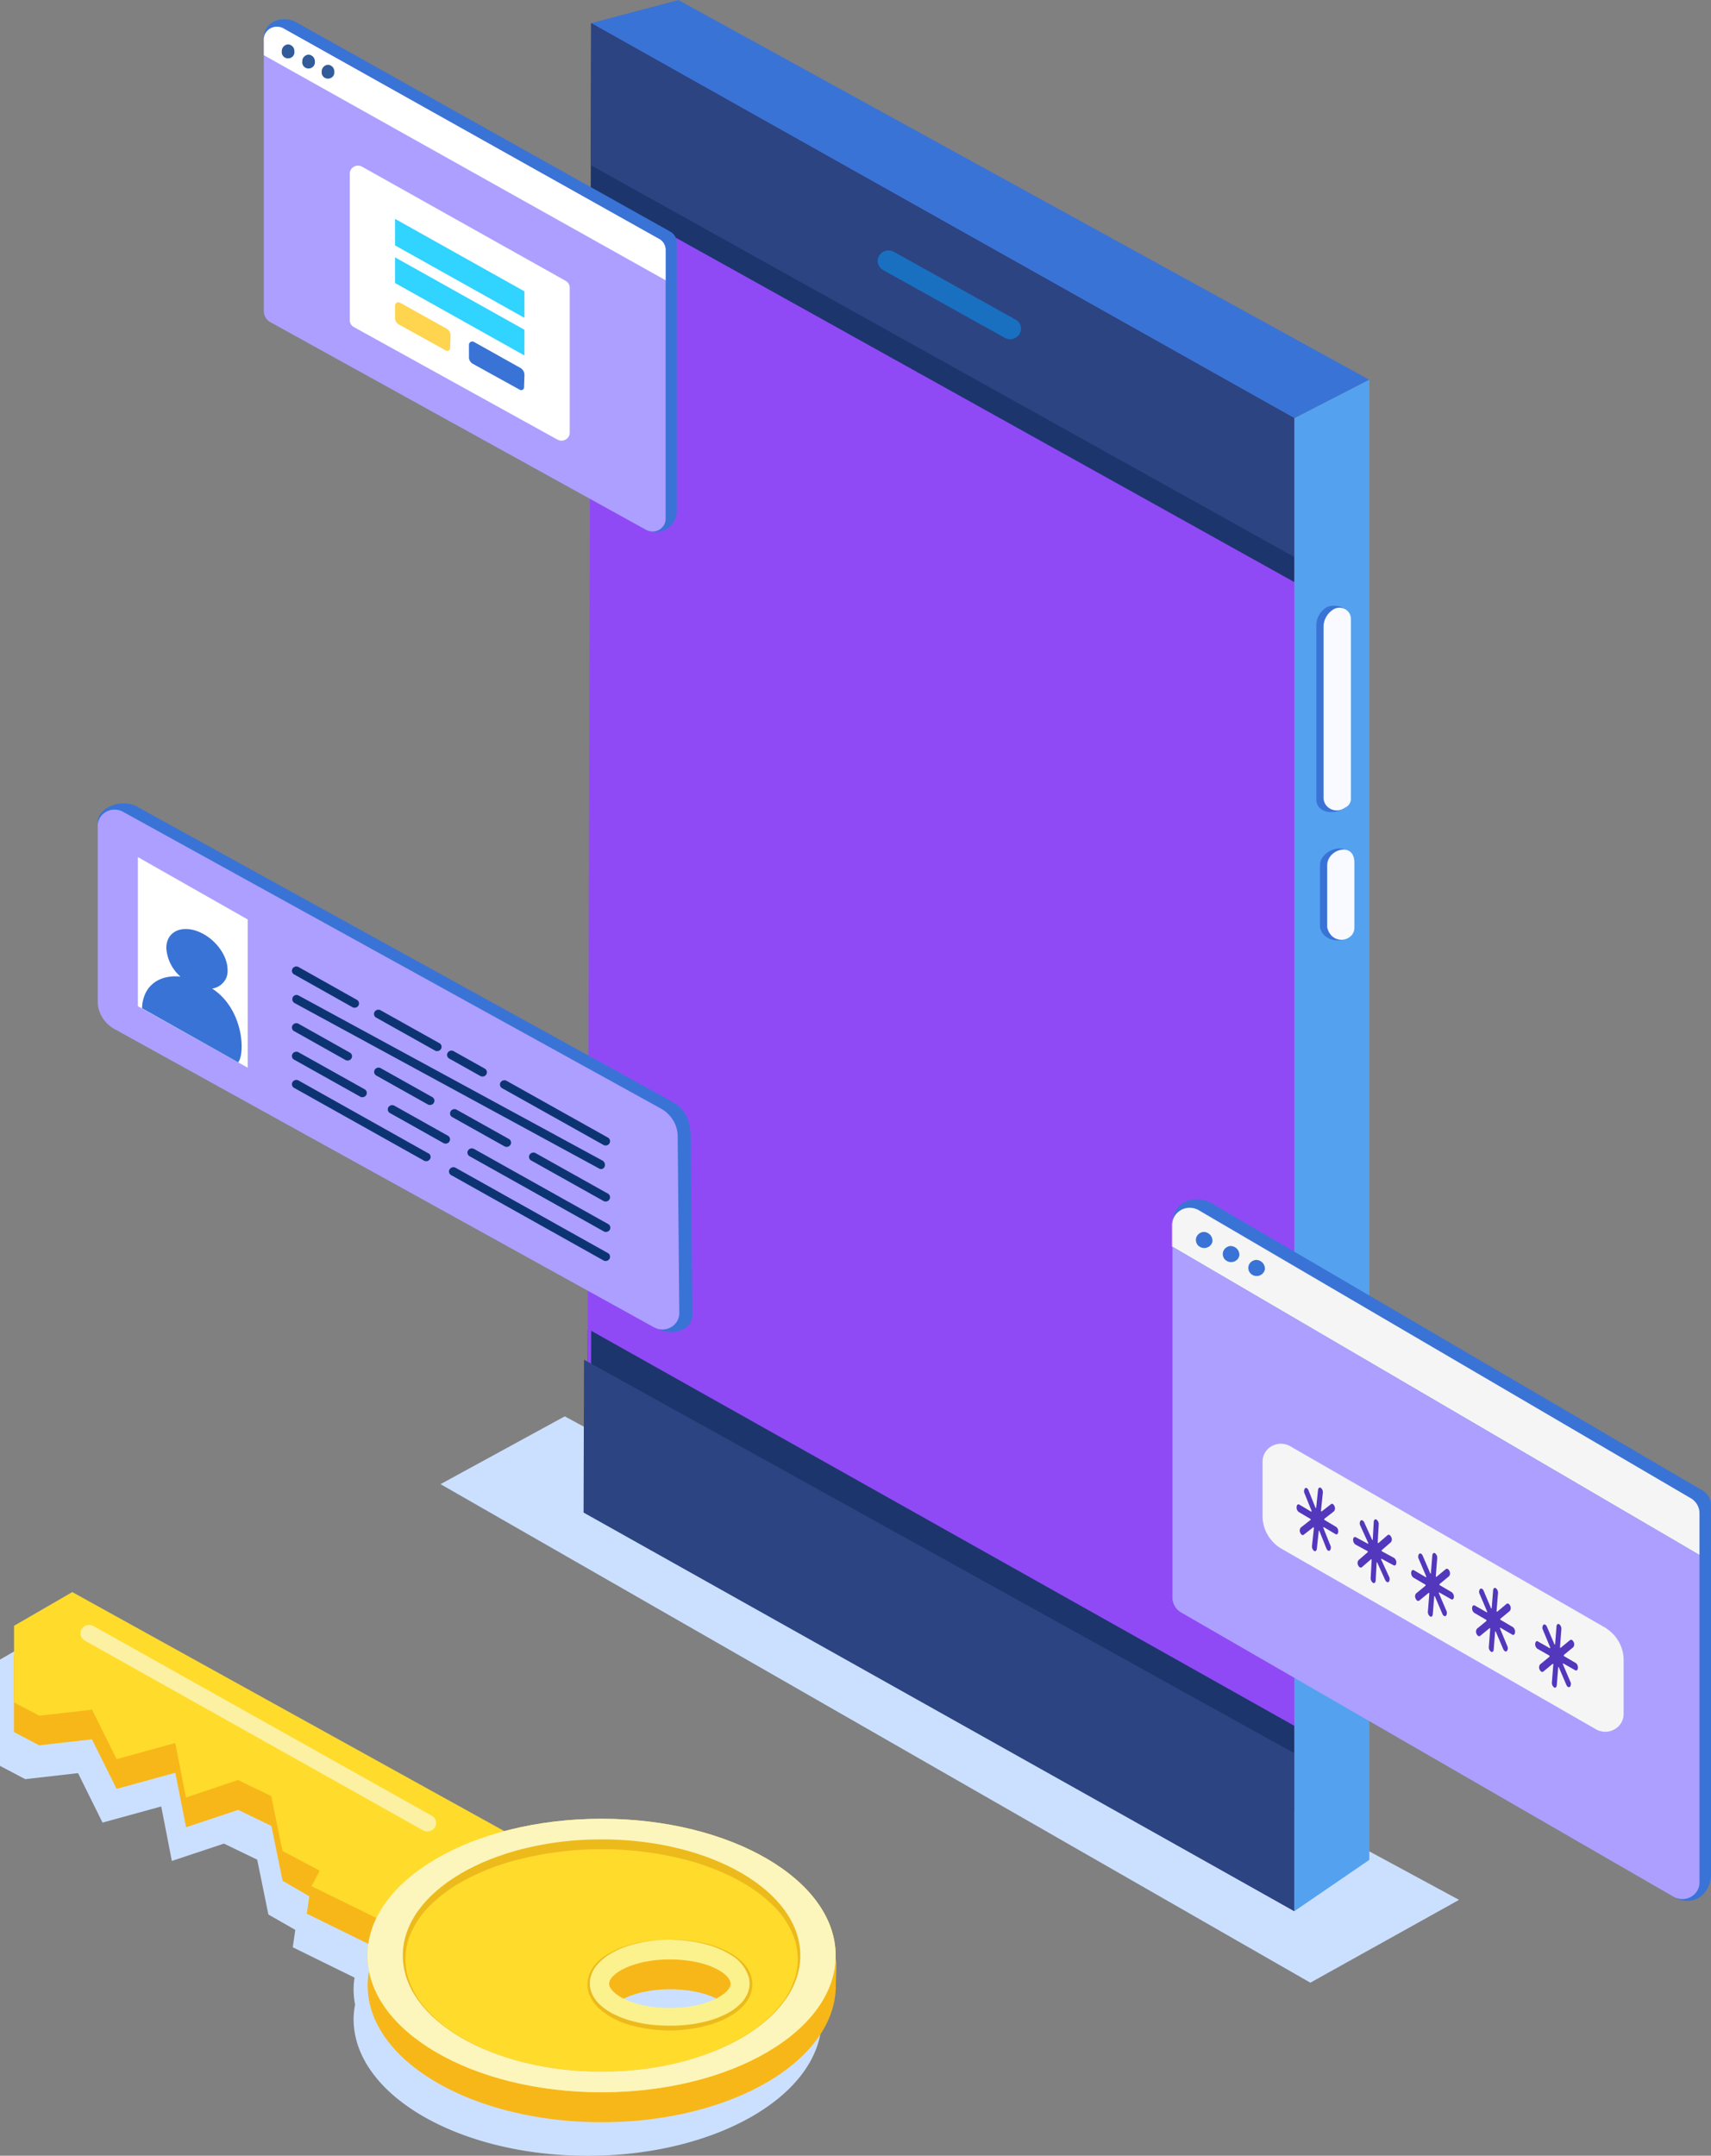
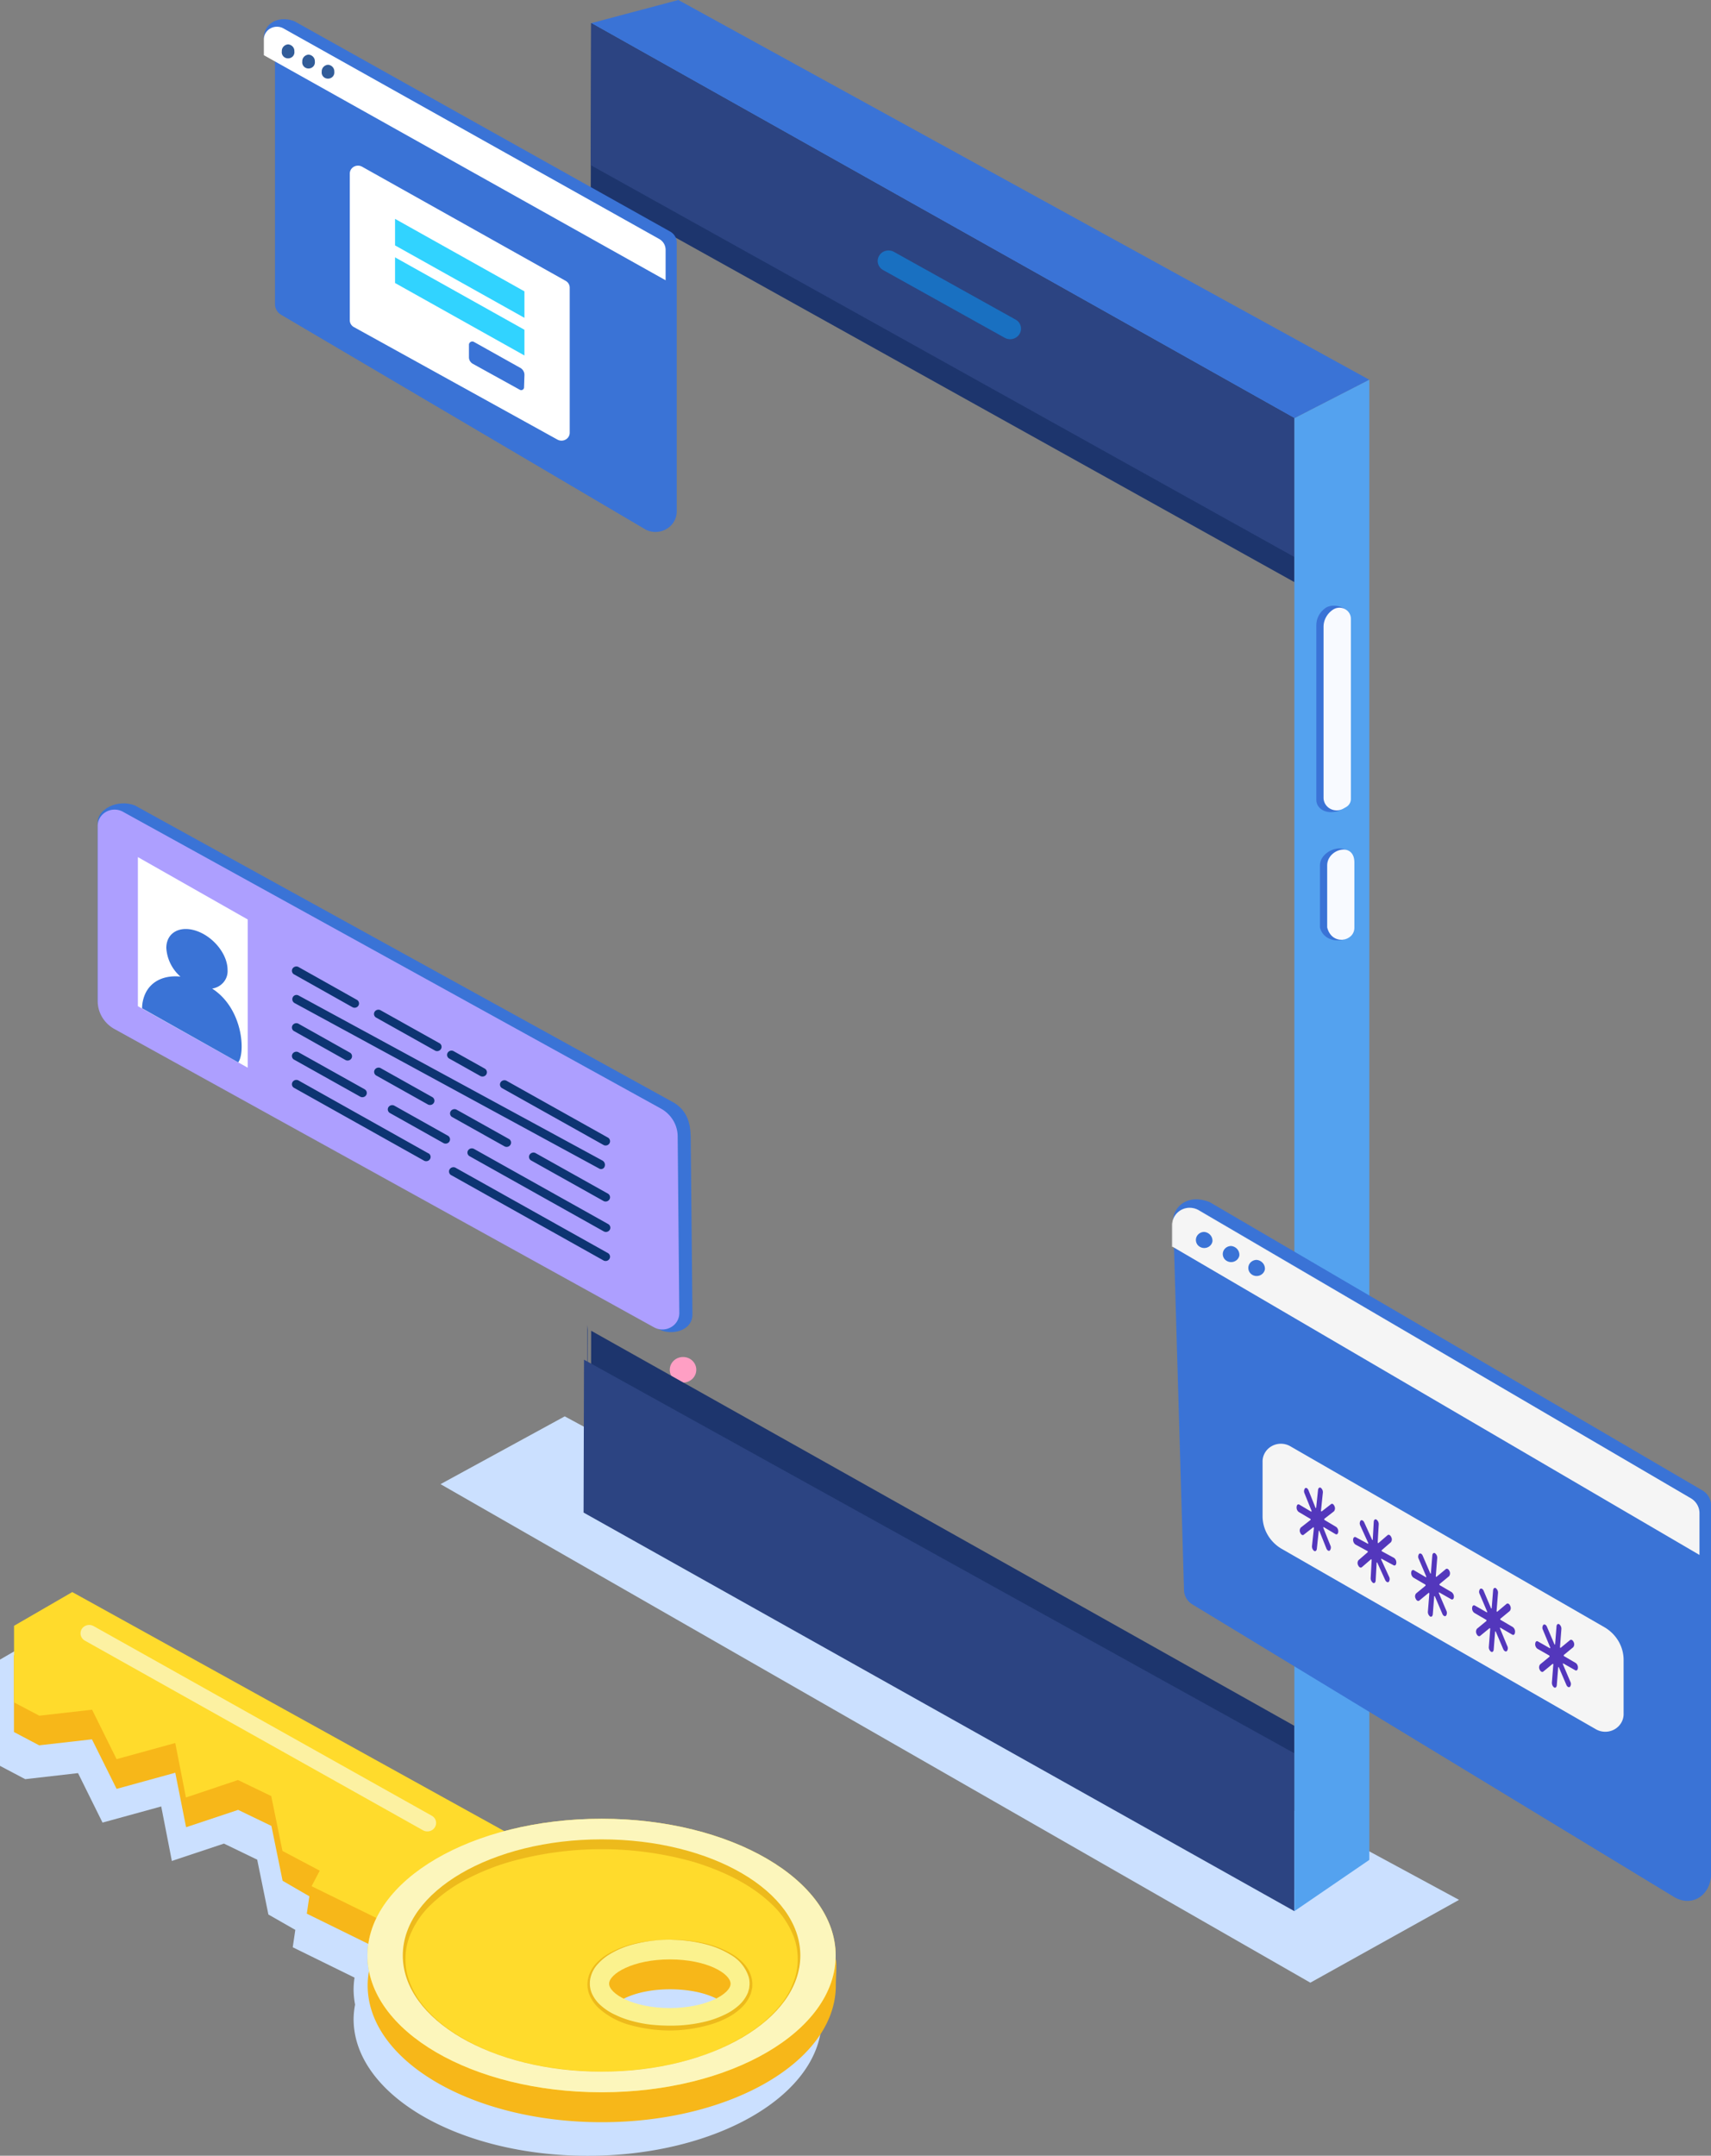
<svg xmlns="http://www.w3.org/2000/svg" width="127" height="160" fill="none">
  <rect width="100%" height="100%" fill="#808080" stroke="none" />
  <g clip-path="url(#clip0)">
    <path d="M50.96 100.752a1.027 1.027 0 00-.57.014.985.985 0 00-.467.318.921.921 0 00-.079 1.052.97.97 0 00.414.379 1.01 1.01 0 001.085-.131.945.945 0 00.333-.835.944.944 0 00-.372-.631.989.989 0 00-.343-.166z" fill="#FF9FC4" />
    <path d="M48.686 150.136a7.772 7.772 0 013.475.709 8.67 8.67 0 01-3.461.718 8.67 8.67 0 01-3.462-.718 7.74 7.74 0 013.448-.709zm12.296-2.196v-.289c0-5.607-7.778-10.152-17.374-10.152a28.177 28.177 0 00-7.218.917L4.314 120.674 0 123.177v7.887l1.871.987 3.921-.449 1.818 3.672 4.357-1.197.789 4.045 3.865-1.289 2.47 1.192.83 4.07 1.998 1.142-.19 1.29 4.587 2.253a5.98 5.98 0 00-.07.876c.002.378.039.755.11 1.127a5.979 5.979 0 00-.11 1.072c0 5.605 7.779 10.15 17.375 10.15s17.374-4.545 17.374-10.15c-.013-.66.078-1.639-.013-1.915z" fill="#CBE0FF" />
    <path d="M44.653 137.189c-2.438-.008-4.865.3-7.218.918L5.36 120.364l-4.325 2.501v5.687l1.872.988 3.918-.446 1.829 3.679 4.356-1.199.802 4.045 3.863-1.289 2.47 1.191.831 4.071 1.986 1.152-.19 1.289 5.183 2.547c-.18.369-.326.752-.435 1.145a6.05 6.05 0 00-.23 1.637c0 5.605 7.778 10.15 17.374 10.15s17.375-4.545 17.375-10.15c0-.652.088-1.634 0-1.91-1.532-4.721-8.91-8.263-17.385-8.263zm5.078 14.066c-2.75 0-4.506-1.072-4.506-1.805 0-.732 1.756-1.804 4.506-1.804 2.794 0 4.51 1.057 4.51 1.804 0 .748-1.762 1.805-4.523 1.805h.013z" fill="#F7B719" />
    <path d="M42.56 138.744L5.365 118.165l-4.323 2.503v5.685l1.874.988 3.919-.446 1.818 3.671 4.356-1.199.792 4.045 3.862-1.297 2.47 1.191.831 4.071 2.77 1.467-.607 1.152 4.996 2.45.524-.995 4.627 2.454 9.286-5.161z" fill="#FFDB2C" />
    <path d="M44.653 134.99c-9.596 0-17.375 4.545-17.375 10.15s7.779 10.15 17.375 10.15 17.374-4.545 17.374-10.15-7.78-10.15-17.374-10.15zm5.078 15.19c-3.352 0-5.613-1.315-5.613-2.936 0-1.622 2.272-2.94 5.613-2.94 3.342 0 5.269 1.315 5.269 2.94 0 1.624-1.92 2.936-5.282 2.936h.013z" fill="#FFDB2C" />
    <path d="M44.653 153.761l.847-.018a25.373 25.373 0 002.387-.198 21.295 21.295 0 003.625-.774 15.938 15.938 0 004.295-2.016 9.833 9.833 0 001.98-1.763 6.147 6.147 0 001.287-2.421 4.847 4.847 0 00-.15-2.805 6.568 6.568 0 00-1.692-2.48c-1.524-1.447-3.582-2.432-5.747-3.094a25.19 25.19 0 00-13.665 0 17.267 17.267 0 00-3.114 1.245c-.964.489-1.85 1.11-2.63 1.843a6.573 6.573 0 00-1.692 2.483 4.84 4.84 0 00-.152 2.803 6.2 6.2 0 001.285 2.418 9.895 9.895 0 001.984 1.766 15.959 15.959 0 004.293 2.016 21.29 21.29 0 003.624.773c1.024.134 1.834.178 2.387.199l.848.023zm0 0h-.85a26.475 26.475 0 01-2.39-.188 23.25 23.25 0 01-3.64-.774 16.73 16.73 0 01-4.36-1.98 10.128 10.128 0 01-2.08-1.784 6.665 6.665 0 01-1.42-2.547 5.3 5.3 0 01-.146-.753 3.094 3.094 0 01-.035-.379v-.386a5.273 5.273 0 01.267-1.547 7.168 7.168 0 011.722-2.761c1.56-1.614 3.68-2.718 5.915-3.437a23.963 23.963 0 0114.095 0c2.234.722 4.354 1.825 5.915 3.437a7.166 7.166 0 011.695 2.748 5.43 5.43 0 01.07 3.073 6.638 6.638 0 01-1.423 2.545 10.142 10.142 0 01-2.077 1.784 16.7 16.7 0 01-4.373 1.985c-1.19.354-2.407.613-3.64.773a26.551 26.551 0 01-2.39.189l-.855.002z" fill="#EDBA1C" />
    <path d="M49.718 150.523c-3.435 0-6.025-1.41-6.025-3.279s2.598-3.282 6.025-3.282c3.427 0 6.028 1.41 6.028 3.282s-2.583 3.279-6.028 3.279zm0-5.094c-2.75 0-4.507 1.075-4.507 1.805 0 .729 1.756 1.804 4.507 1.804 2.75 0 4.51-1.075 4.51-1.804 0-.73-1.709-1.805-4.51-1.805z" fill="#FBF28E" />
    <path d="M49.718 143.962h.34a10.9 10.9 0 012.432.314 7.17 7.17 0 011.788.722c.323.184.617.412.872.678.286.286.496.636.609 1.019.061.2.09.407.085.616 0 .1 0 .201-.026.304l-.078.322c-.15.417-.4.793-.73 1.099a4.561 4.561 0 01-1.125.773c-.42.211-.861.379-1.318.5-.926.256-1.885.39-2.849.397a11.162 11.162 0 01-2.836-.376 5.698 5.698 0 01-2.446-1.289 2.831 2.831 0 01-.727-1.098 2.095 2.095 0 01-.021-1.241 2.41 2.41 0 01.601-1.015c.255-.266.548-.495.871-.678a7.038 7.038 0 011.791-.722c.483-.124.974-.21 1.47-.258.412-.039.738-.059.96-.057l.337-.01zm0 0l-.342.013a10.511 10.511 0 00-2.42.35 6.501 6.501 0 00-1.755.753 3.88 3.88 0 00-.824.691 2.24 2.24 0 00-.534.97 1.91 1.91 0 00.058 1.139c.153.376.396.712.709.98a4.2 4.2 0 001.085.696c.404.194.828.348 1.264.459.444.12.898.206 1.356.258.464.049.93.074 1.398.074a10.75 10.75 0 002.745-.325 7.09 7.09 0 001.264-.458 4.265 4.265 0 001.088-.697c.312-.27.554-.606.708-.982l.08-.273c.02-.098.025-.201.035-.302a1.828 1.828 0 00-.056-.562 2.928 2.928 0 00-1.35-1.663 6.554 6.554 0 00-1.758-.752 10.17 10.17 0 00-1.46-.281c-.412-.044-.738-.07-.96-.07l-.331-.018z" fill="#EDBA1C" />
    <path d="M44.653 134.99c-9.596 0-17.375 4.545-17.375 10.15s7.779 10.15 17.375 10.15 17.374-4.545 17.374-10.15-7.78-10.15-17.374-10.15zm0 18.771c-8.15 0-14.755-3.867-14.755-8.621 0-4.754 6.605-8.621 14.755-8.621s14.752 3.867 14.752 8.621c0 4.754-6.605 8.621-14.752 8.621z" fill="#FCF6BC" />
    <path d="M6.065 120.913a.607.607 0 00-.066.475c.044.16.152.297.301.381l25.095 14.074a.673.673 0 00.492.065.636.636 0 00.477-.523.602.602 0 00-.128-.462.637.637 0 00-.19-.16L6.95 120.691a.668.668 0 00-.49-.065.64.64 0 00-.395.287z" fill="#FCF1A2" />
    <path d="M32.699 110.155l64.561 37.001 11.037-6.146-66.379-35.887-9.22 5.032z" fill="#CBE0FF" />
-     <path d="M43.583 112.264l52.493 29.584v-13.927L43.621 98.724l-.038 13.54z" fill="#2C4482" />
-     <path d="M43.583 112.264l52.493 29.584V31.043L43.88 1.72l-.297 110.544z" fill="#8F4AF6" />
+     <path d="M43.583 112.264v-13.927L43.621 98.724l-.038 13.54z" fill="#2C4482" />
    <path d="M101.638 28.186l-5.562 2.857L43.88 1.72 50.351 0l51.287 28.186z" fill="#3A73D6" />
    <path d="M96.076 31.043L43.88 1.72l-.032 12.41 52.228 29.074v-12.16z" fill="#1D356D" />
    <path d="M96.076 31.043L43.88 1.72l-.027 10.542 52.223 29.08V31.044z" fill="#2C4482" />
    <path d="M96.076 128.093L43.88 98.77l-.032 12.414 52.228 29.073v-12.164z" fill="#1D356D" />
    <path d="M43.316 112.264l52.76 29.584V130.13l-52.728-29.213-.032 11.347z" fill="#2C4482" />
    <path d="M96.076 141.848l5.562-3.806V28.186l-5.562 2.857v110.805z" fill="#54A2EF" />
    <path d="M99.864 59.812l-.33.286c-.927.451-1.83 0-1.83-.73V46.406c0-.253.063-.502.183-.726.12-.224.295-.418.51-.563.56-.382 1.734-.057 1.734.613l-.41 13.731c0 .253.362.22.143.35z" fill="#3A73D6" />
    <path d="M99.906 59.905l-.2.113a1 1 0 01-.975.005.957.957 0 01-.358-.342.913.913 0 01-.132-.47V46.524c0-.25.064-.495.185-.716.12-.22.294-.41.507-.552a.867.867 0 01.883-.057c.138.07.254.175.334.305a.8.8 0 01.12.427v13.365a.675.675 0 01-.096.352.703.703 0 01-.268.257z" fill="#F8FAFF" />
    <path d="M97.974 68.836v-4.61c0-1.217 2.285-1.916 2.285-.353l.142 5.081c0 1.026-2.082 1.256-2.427-.118z" fill="#3A73D6" />
    <path d="M98.511 68.835v-4.61c0-1.216 2.018-1.778 2.018-.216v4.852c0 1.024-1.673 1.348-2.018-.026z" fill="#F8FAFF" />
    <path d="M74.577 25.072l-9.024-5.027a.793.793 0 01-.378-.471.747.747 0 01.081-.591.783.783 0 01.49-.366.832.832 0 01.614.08l9.019 5.022a.764.764 0 01.399.775.782.782 0 01-.307.518.812.812 0 01-.596.157.822.822 0 01-.298-.097z" fill="#1970C1" />
    <path d="M87.883 117.979l-.802-27.405c0-.99 1.083-2.011 2.719-1.346l36.572 21.398c.195.117.356.28.467.475.111.194.169.412.166.634v27.351c0 1.521-1.374 2.534-2.758 1.702L88.522 119.09a1.306 1.306 0 01-.471-.474 1.253 1.253 0 01-.168-.637z" fill="#3A73D6" />
-     <path d="M87.028 118.567c-.002.223.055.442.167.637.112.195.275.358.472.474l36.574 21.11a1.308 1.308 0 001.292-.016c.195-.114.354-.276.461-.469.108-.193.16-.41.151-.629v-24.257L87.028 92.539v26.028z" fill="#AD9FFF" />
    <path d="M88.94 89.816l36.571 21.398-36.545-21.398a1.36 1.36 0 00-1.318.007c-.2.113-.366.274-.48.468a1.238 1.238 0 00-.175.636v1.609l.032.018V90.94c-.011-.221.04-.441.147-.637a1.25 1.25 0 01.463-.474 1.31 1.31 0 011.304-.013z" fill="#F5F5F5" />
    <path d="M126.102 111.983a1.265 1.265 0 00-.23-.459 1.262 1.262 0 00-.361-.317L88.939 89.809a1.312 1.312 0 00-1.294.01 1.252 1.252 0 00-.464.468c-.108.193-.161.41-.153.63v1.614l39.117 22.878v-3.094c0-.112-.014-.224-.043-.332z" fill="#F5F5F5" />
    <path d="M89.995 92.141a.59.59 0 01-.155.299.642.642 0 01-.93-.023.588.588 0 01-.087-.636.606.606 0 01.228-.252.637.637 0 01.332-.094c.178.016.342.1.456.232a.64.64 0 01.156.474zm1.997 1.042a.59.59 0 01-.155.3.641.641 0 01-.931-.02.588.588 0 01-.087-.637.605.605 0 01.228-.252.637.637 0 01.332-.094.688.688 0 01.456.23.64.64 0 01.157.473zm1.895 1.034a.59.59 0 01-.156.299.642.642 0 01-.643.163.62.62 0 01-.287-.187.587.587 0 01-.086-.636.607.607 0 01.227-.25.638.638 0 01.333-.095.685.685 0 01.457.231c.115.132.17.303.155.475z" fill="#3A73D6" />
    <path d="M118.478 128.359l-23.35-13.406a2.88 2.88 0 01-1.04-1.043 2.754 2.754 0 01-.372-1.401v-3.994a1.273 1.273 0 01.163-.67c.115-.206.285-.378.493-.499a1.398 1.398 0 011.378-.017l23.357 13.455a2.9 2.9 0 011.036 1.043c.246.428.374.91.37 1.399v3.944c.009.234-.047.466-.162.672a1.344 1.344 0 01-.493.5 1.401 1.401 0 01-1.38.017z" fill="#F5F5F5" />
    <path d="M99.182 113.331l-.866-.516a.07.07 0 01-.024-.042.069.069 0 01.01-.048l.712-.554a.36.36 0 00.037-.382c-.059-.147-.171-.216-.251-.152l-.7.544c-.022.016-.051-.023-.049-.064l.137-1.31a.415.415 0 00-.15-.379c-.099-.059-.19.013-.206.16l-.139 1.312c0 .041-.037.041-.053 0l-.516-1.289c-.059-.147-.174-.217-.254-.152a.359.359 0 00-.04.381l.518 1.29c.014.041 0 .079-.03.064l-.868-.516c-.099-.062-.192 0-.208.16a.422.422 0 00.152.379l.869.516c.024.015.034.072 0 .087l-.711.557a.358.358 0 00-.04.382c.058.147.173.216.254.152l.71-.554c.022-.016.051.023.049.062l-.14 1.312a.425.425 0 00.153.379c.099.059.19-.013.206-.163l.139-1.309c0-.042.037-.042.053 0l.516 1.289c.06.149.174.216.254.154a.353.353 0 00.04-.381l-.518-1.289c-.016-.041 0-.083.03-.065l.868.516c.099.059.192-.013.206-.162a.417.417 0 00-.15-.369zm4.288 2.295l-.893-.485a.063.063 0 01-.026-.041.058.058 0 01.01-.046l.681-.591a.347.347 0 00.022-.381c-.067-.147-.182-.209-.268-.142l-.684.59c-.019.018-.051-.02-.051-.062l.075-1.315a.409.409 0 00-.037-.206.437.437 0 00-.134-.165c-.101-.054-.19.021-.198.17l-.072 1.318c0 .041-.037.044-.053 0l-.58-1.274c-.067-.144-.185-.206-.268-.139a.358.358 0 00-.021.382l.58 1.273c.019.039 0 .08-.024.065l-.893-.483c-.101-.054-.192.024-.2.173a.427.427 0 00.171.369l.893.485a.064.064 0 01.026.04.065.065 0 01-.01.047l-.682.591a.352.352 0 00-.021.384c.066.144.181.206.267.139l.681-.588c.022-.018.054.018.051.059l-.072 1.315a.41.41 0 00.037.207c.03.065.076.121.134.165.102.054.19-.021.198-.171l.072-1.317c0-.041.038-.044.054 0l.58 1.274c.066.144.184.208.267.141a.36.36 0 00.021-.384l-.58-1.266c-.018-.038 0-.08.024-.064l.893.482c.102.054.193-.021.201-.173a.42.42 0 00-.171-.376zm4.274 2.541l-.882-.515a.066.066 0 01-.018-.045c0-.017.006-.033.018-.045l.695-.573a.359.359 0 00.029-.384c-.062-.144-.176-.211-.267-.147l-.695.575c-.022.018-.054-.023-.051-.062l.104-1.315a.421.421 0 00-.16-.373c-.102-.06-.19.015-.203.165l-.105 1.314c0 .042-.034.042-.053 0l-.551-1.289c-.061-.147-.176-.214-.267-.147a.358.358 0 00-.029.382l.55 1.289c.016.039 0 .08-.027.064l-.882-.515c-.101-.057-.189.018-.203.167a.437.437 0 00.161.377l.882.515a.073.073 0 01.025.043.069.069 0 01-.009.048l-.698.572a.346.346 0 00-.029.382c.061.147.176.214.267.147l.695-.573c.021-.018.053.021.051.062l-.105 1.315a.416.416 0 00.161.374c.099.056.19-.018.203-.168l.102-1.315c0-.038.037-.041.056 0l.55 1.289c.062.147.177.212.268.147a.362.362 0 00.029-.381l-.551-1.289c-.016-.039 0-.08.027-.065l.882.503c.102.057.193-.018.203-.168a.418.418 0 00-.041-.2.447.447 0 00-.132-.161zm4.522 2.579l-.882-.516c-.026-.015-.037-.072-.016-.087l.698-.575a.359.359 0 00.029-.382c-.064-.147-.179-.211-.267-.147l-.695.585c-.021.019-.051-.02-.048-.061l.104-1.315a.416.416 0 00-.032-.206.439.439 0 00-.128-.168c-.102-.057-.193.018-.203.168l-.105 1.314c0 .039-.037.042-.053 0l-.54-1.278c-.061-.147-.176-.212-.267-.147a.352.352 0 00-.03.384l.548 1.289c.019.039 0 .08-.026.064l-.88-.502c-.101-.057-.192.018-.203.167a.408.408 0 00.16.374l.88.516a.069.069 0 01.016.09l-.695.572a.352.352 0 00-.072.188.35.35 0 00.04.196c.064.147.179.212.267.147l.698-.572c.021-.018.05.021.048.059l-.102 1.315a.41.41 0 00.161.374c.099.059.189-.016.2-.165l.104-1.315c0-.041.038-.041.054 0l.55 1.289c.065.144.18.211.268.147a.353.353 0 00.029-.384l-.534-1.289c-.019-.039 0-.08.026-.065l.882.516c.099.057.19-.018.201-.168a.417.417 0 00-.185-.412zm4.708 2.691l-.88-.515a.069.069 0 01-.025-.042.067.067 0 01.009-.048l.695-.573a.356.356 0 00.032-.384c-.064-.144-.179-.211-.267-.147l-.698.575c-.021.018-.051-.021-.048-.062l.102-1.315a.417.417 0 00-.161-.373c-.099-.06-.19.015-.2.165l-.104 1.314c0 .042-.038.042-.054 0l-.551-1.289c-.061-.147-.179-.214-.267-.147a.352.352 0 00-.029.382l.534 1.289c.019.039 0 .08-.026.064l-.883-.502c-.098-.06-.189.015-.2.165a.414.414 0 00.16.376l.88.503a.073.073 0 01.025.042.067.067 0 01-.009.048l-.695.572a.356.356 0 00-.032.385c.064.144.179.211.267.147l.698-.575c.021-.018.051.023.048.062l-.104 1.314a.431.431 0 00.16.374c.102.057.192-.018.203-.167l.104-1.313c0-.041.038-.043.054 0l.551 1.289c.061.147.179.214.267.147a.346.346 0 00.029-.381l-.548-1.289c-.018-.039 0-.08.027-.065l.882.503c.099.059.19-.015.201-.165a.422.422 0 00-.147-.364z" fill="#5337BC" />
    <path d="M50.1 17.53a.962.962 0 00-.353-.342L21.867 1.583c-1.2-.47-2.282.16-2.282 1.237l.826.748V22.57a.91.91 0 00.13.47c.086.142.209.26.357.342l27.053 15.94a1.626 1.626 0 001.525-.063c.228-.134.417-.322.549-.546a1.48 1.48 0 00.206-.734V18.008a.911.911 0 00-.13-.477z" fill="#3A73D6" />
-     <path d="M48.916 17.73L21.042 2.11a.998.998 0 00-.971 0 .954.954 0 00-.356.342.911.911 0 00-.13.468v20.181c0 .165.046.327.132.47.086.142.209.26.357.343l27.877 15.409a.997.997 0 00.97-.001.958.958 0 00.355-.343.91.91 0 00.13-.468V18.539a.908.908 0 00-.132-.468.952.952 0 00-.358-.341z" fill="#AD9FFF" />
    <path d="M41.985 20.844L26.88 12.375a.628.628 0 00-.615 0 .6.6 0 00-.223.218.572.572 0 00-.079.298v10.872a.568.568 0 00.08.298c.055.09.133.166.227.217l15.103 8.348a.627.627 0 00.612-.001.599.599 0 00.223-.218.572.572 0 00.079-.296V21.352a.571.571 0 00-.08-.293.6.6 0 00-.222-.215zm6.931-3.114L21.042 2.11a.998.998 0 00-.971 0 .954.954 0 00-.356.342.911.911 0 00-.13.468v1.178l29.82 16.704v-2.264a.908.908 0 00-.131-.468.952.952 0 00-.358-.341z" fill="#fff" />
    <path d="M21.384 3.295a.51.51 0 00-.343.165.474.474 0 00-.122.35.438.438 0 00.108.365.47.47 0 00.357.157.486.486 0 00.357-.157.45.45 0 00.108-.364.474.474 0 00-.122-.35.51.51 0 00-.343-.166zm1.518.76a.512.512 0 00-.342.166.476.476 0 00-.123.35.44.44 0 00.113.358.47.47 0 00.354.155.485.485 0 00.353-.155.45.45 0 00.113-.358.477.477 0 00-.124-.35.512.512 0 00-.344-.166zm1.446.753a.512.512 0 00-.343.165.477.477 0 00-.124.35.44.44 0 00.112.36.47.47 0 00.354.154.485.485 0 00.354-.155.451.451 0 00.113-.358.477.477 0 00-.124-.35.512.512 0 00-.342-.166z" fill="#315C99" />
-     <path opacity=".99" d="M33.145 24.392l-3.448-1.924a.257.257 0 00-.25 0 .244.244 0 00-.091.088.234.234 0 00-.033.121v.93c0 .098.026.194.077.278a.56.56 0 00.212.202l3.49 1.931a.214.214 0 00.28-.07.196.196 0 00.03-.097l.03-.923a.577.577 0 00-.072-.307.605.605 0 00-.225-.23z" fill="#FFD44D" />
    <path d="M38.617 27.302l-3.435-1.923a.254.254 0 00-.341.088.234.234 0 00-.033.12v.932c0 .097.026.193.077.277a.57.57 0 00.209.205l3.49 1.928a.214.214 0 00.283-.07.195.195 0 00.03-.098l.03-.92a.581.581 0 00-.078-.31.61.61 0 00-.232-.229z" fill="#3A73D6" />
    <path d="M29.323 18.214l9.604 5.376v-1.965l-9.604-5.38v1.97zm0 2.792l9.604 5.378v-1.908l-9.604-5.375v1.905z" fill="#31D3FF" />
    <path d="M51.271 84.702c0-.874-.024-2.081-1.208-2.836L10.008 59.779c-1.289-.498-2.756.289-2.756 1.243v13.367c.099.57.706 1.645 1.494 2.08l40.17 22.193c.86.477 2.48.16 2.48-1.111l-.125-12.85z" fill="#3A73D6" />
    <path d="M7.252 61.3v13.014c.002.419.118.83.337 1.192.219.362.532.662.908.87L48.55 98.518a1.29 1.29 0 001.252-.01c.19-.106.347-.26.455-.444.109-.184.165-.393.164-.605l-.12-13.117a2.33 2.33 0 00-.338-1.192 2.441 2.441 0 00-.908-.871L9.128 60.251a1.289 1.289 0 00-1.251.003c-.19.106-.348.259-.458.442-.11.184-.167.392-.167.604z" fill="#AD9FFF" />
    <path d="M10.235 74.68l8.153 4.566V68.245l-8.153-4.63V74.68z" fill="#fff" />
    <path d="M26.508 74.218l-4.322-2.428a.334.334 0 00-.26-.05.336.336 0 00-.213.15.31.31 0 00.144.446l4.323 2.429a.34.34 0 00.238.016.327.327 0 00.186-.144.307.307 0 00.037-.227.316.316 0 00-.133-.192zm6.079 3.192l-4.336-2.426a.336.336 0 00-.248-.032.326.326 0 00-.198.146.305.305 0 00-.034.239c.022.08.076.15.151.191l4.336 2.429a.335.335 0 00.473-.1.31.31 0 00-.144-.447zm3.408 1.91l-2.342-1.312a.34.34 0 00-.238-.016.327.327 0 00-.186.144.307.307 0 00-.037.227.317.317 0 00.132.192l2.34 1.312a.34.34 0 00.241.022.327.327 0 00.192-.144.308.308 0 00.036-.232.318.318 0 00-.138-.193zm9.147 5.123l-7.562-4.236a.34.34 0 00-.238-.015.327.327 0 00-.187.143.308.308 0 00.096.419l7.562 4.236a.34.34 0 00.238.016.326.326 0 00.186-.144.307.307 0 00.037-.227.317.317 0 00-.132-.192zm-.436 1.689L22.16 73.886a.315.315 0 00-.23-.03.304.304 0 00-.184.136.326.326 0 00.128.461l22.608 12.282a.274.274 0 00.372-.1.36.36 0 00.034-.28.374.374 0 00-.18-.223zM25.99 78.137L22.186 76a.335.335 0 00-.473.1.309.309 0 00.144.446l3.804 2.138a.34.34 0 00.238.016.327.327 0 00.186-.144.308.308 0 00-.095-.419zm1.082 2.713l-4.886-2.733a.335.335 0 00-.473.1.31.31 0 00.144.446l4.9 2.743a.34.34 0 00.238.016.327.327 0 00.186-.144.307.307 0 00.037-.227.317.317 0 00-.132-.191l-.014-.01zm4.737 4.759l-9.623-5.399a.335.335 0 00-.473.1.31.31 0 00.144.447l9.636 5.398a.34.34 0 00.238.016.326.326 0 00.187-.143.306.306 0 00.037-.228.317.317 0 00-.133-.191h-.013zm.296-4.172l-3.817-2.14a.335.335 0 00-.382.004.322.322 0 00-.133.22.305.305 0 00.079.244c.03.033.067.06.108.079l3.817 2.14a.34.34 0 00.238.015.327.327 0 00.186-.143.307.307 0 00.037-.227.317.317 0 00-.133-.192zm1.158 2.867l-4.01-2.25a.34.34 0 00-.238-.016.327.327 0 00-.186.143.307.307 0 00-.037.228.317.317 0 00.133.191l4.01 2.25a.34.34 0 00.237.017.327.327 0 00.187-.144.307.307 0 00.036-.227.317.317 0 00-.132-.192zm4.531.242l-3.919-2.194a.34.34 0 00-.238-.015.327.327 0 00-.186.143.308.308 0 00.095.419l3.919 2.194a.34.34 0 00.238.016.326.326 0 00.186-.144.306.306 0 00.037-.227.317.317 0 00-.132-.192zm7.348 4.056l-5.405-3.027a.34.34 0 00-.238-.016.327.327 0 00-.187.144.308.308 0 00.096.419l5.405 3.026a.34.34 0 00.238.016.327.327 0 00.186-.143.307.307 0 00.037-.228.317.317 0 00-.132-.191zm0 2.248l-9.955-5.576a.336.336 0 00-.446.113.306.306 0 00.118.43l9.954 5.577a.336.336 0 00.446-.113.306.306 0 00-.022-.35.325.325 0 00-.095-.08zm0 2.166l-11.296-6.327a.336.336 0 00-.473.1.31.31 0 00.144.446l11.296 6.327a.34.34 0 00.238.016.326.326 0 00.186-.144.307.307 0 00.037-.227.317.317 0 00-.132-.191z" fill="#0D3472" />
    <path d="M15.747 73.373c.337-.05.642-.221.854-.479.212-.257.315-.583.29-.91 0-1.142-1.019-2.434-2.275-2.88-1.256-.446-2.272.118-2.272 1.26a3.082 3.082 0 001.05 2.12c-1.125-.114-2.09.276-2.563 1.17a2.674 2.674 0 00-.286 1.181l7.137 4.014c.54-.72.366-3.99-1.935-5.476z" fill="#3A73D6" />
  </g>
  <defs>
    <clipPath id="clip0">
      <path fill="#fff" d="M0 0h127v160H0z" />
    </clipPath>
  </defs>
</svg>